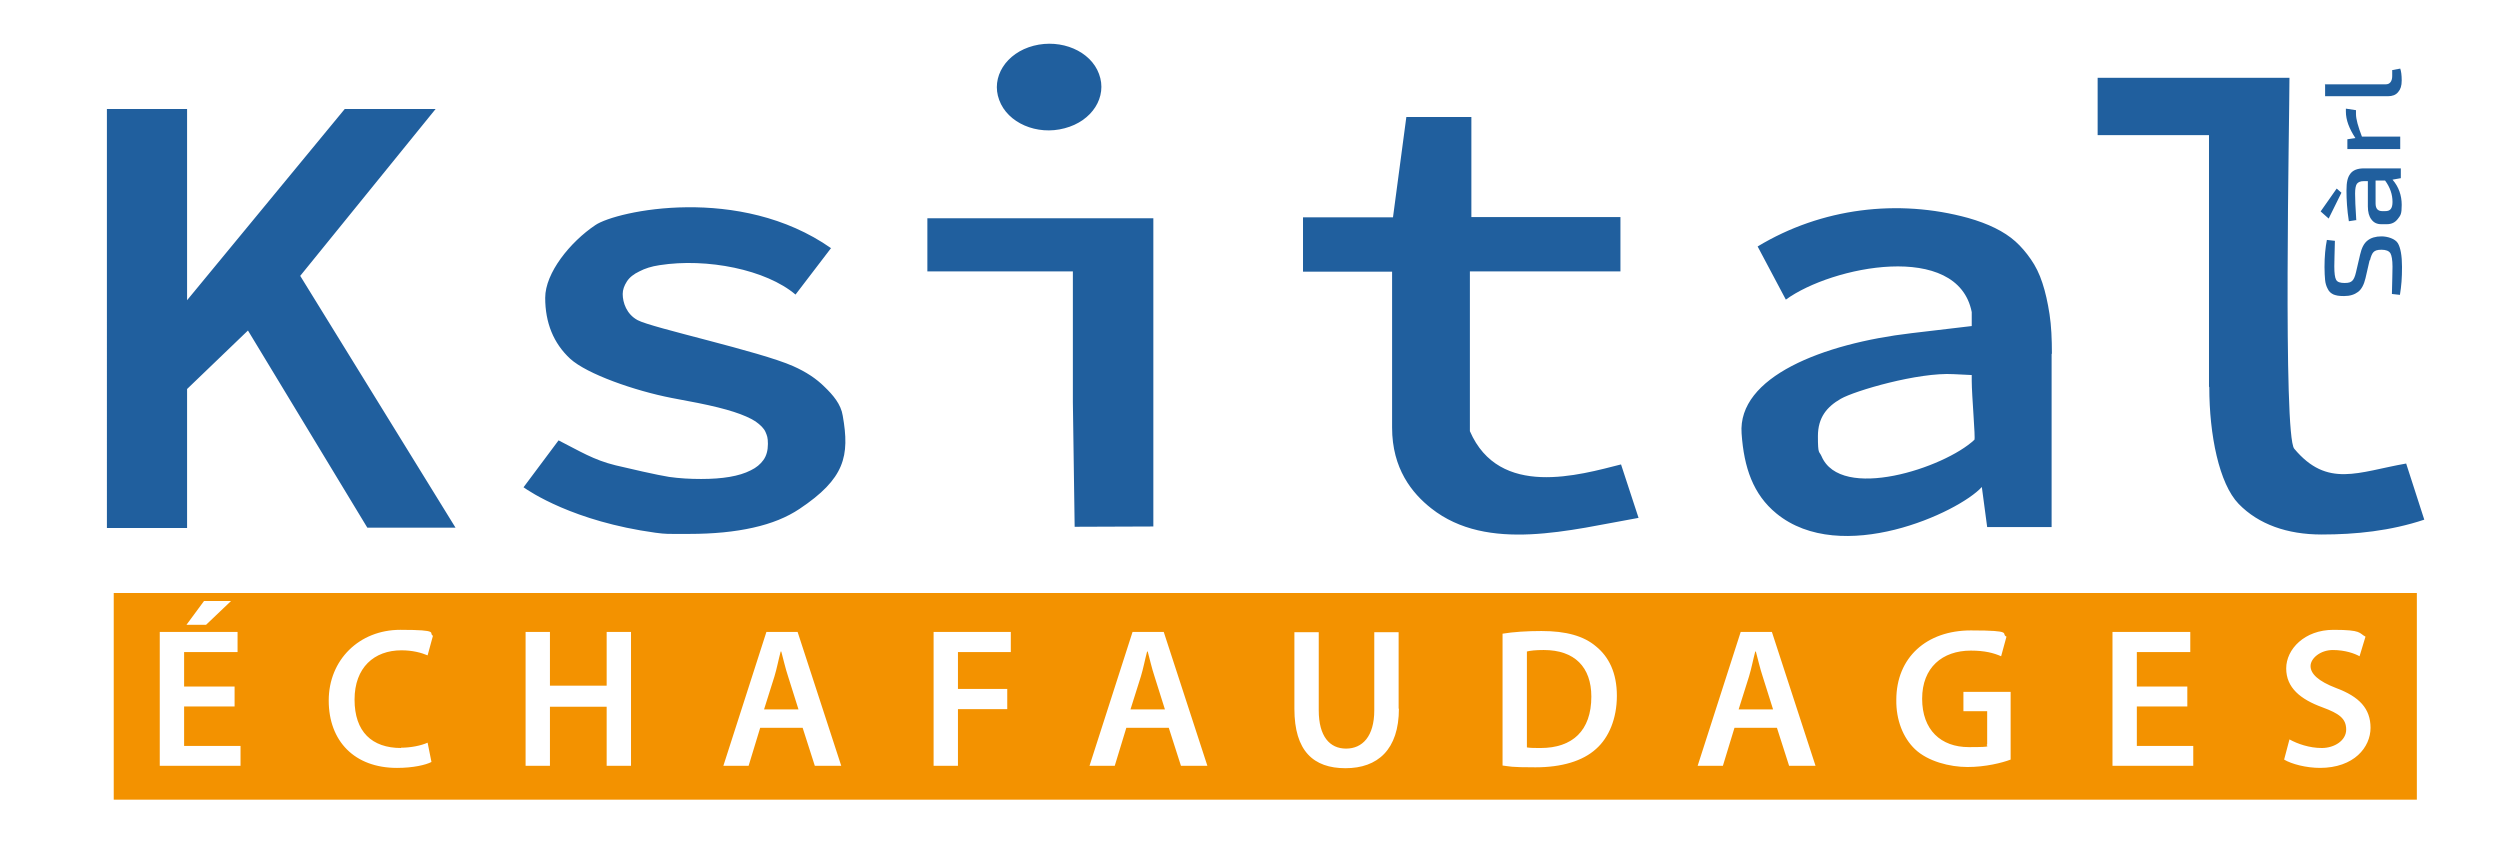
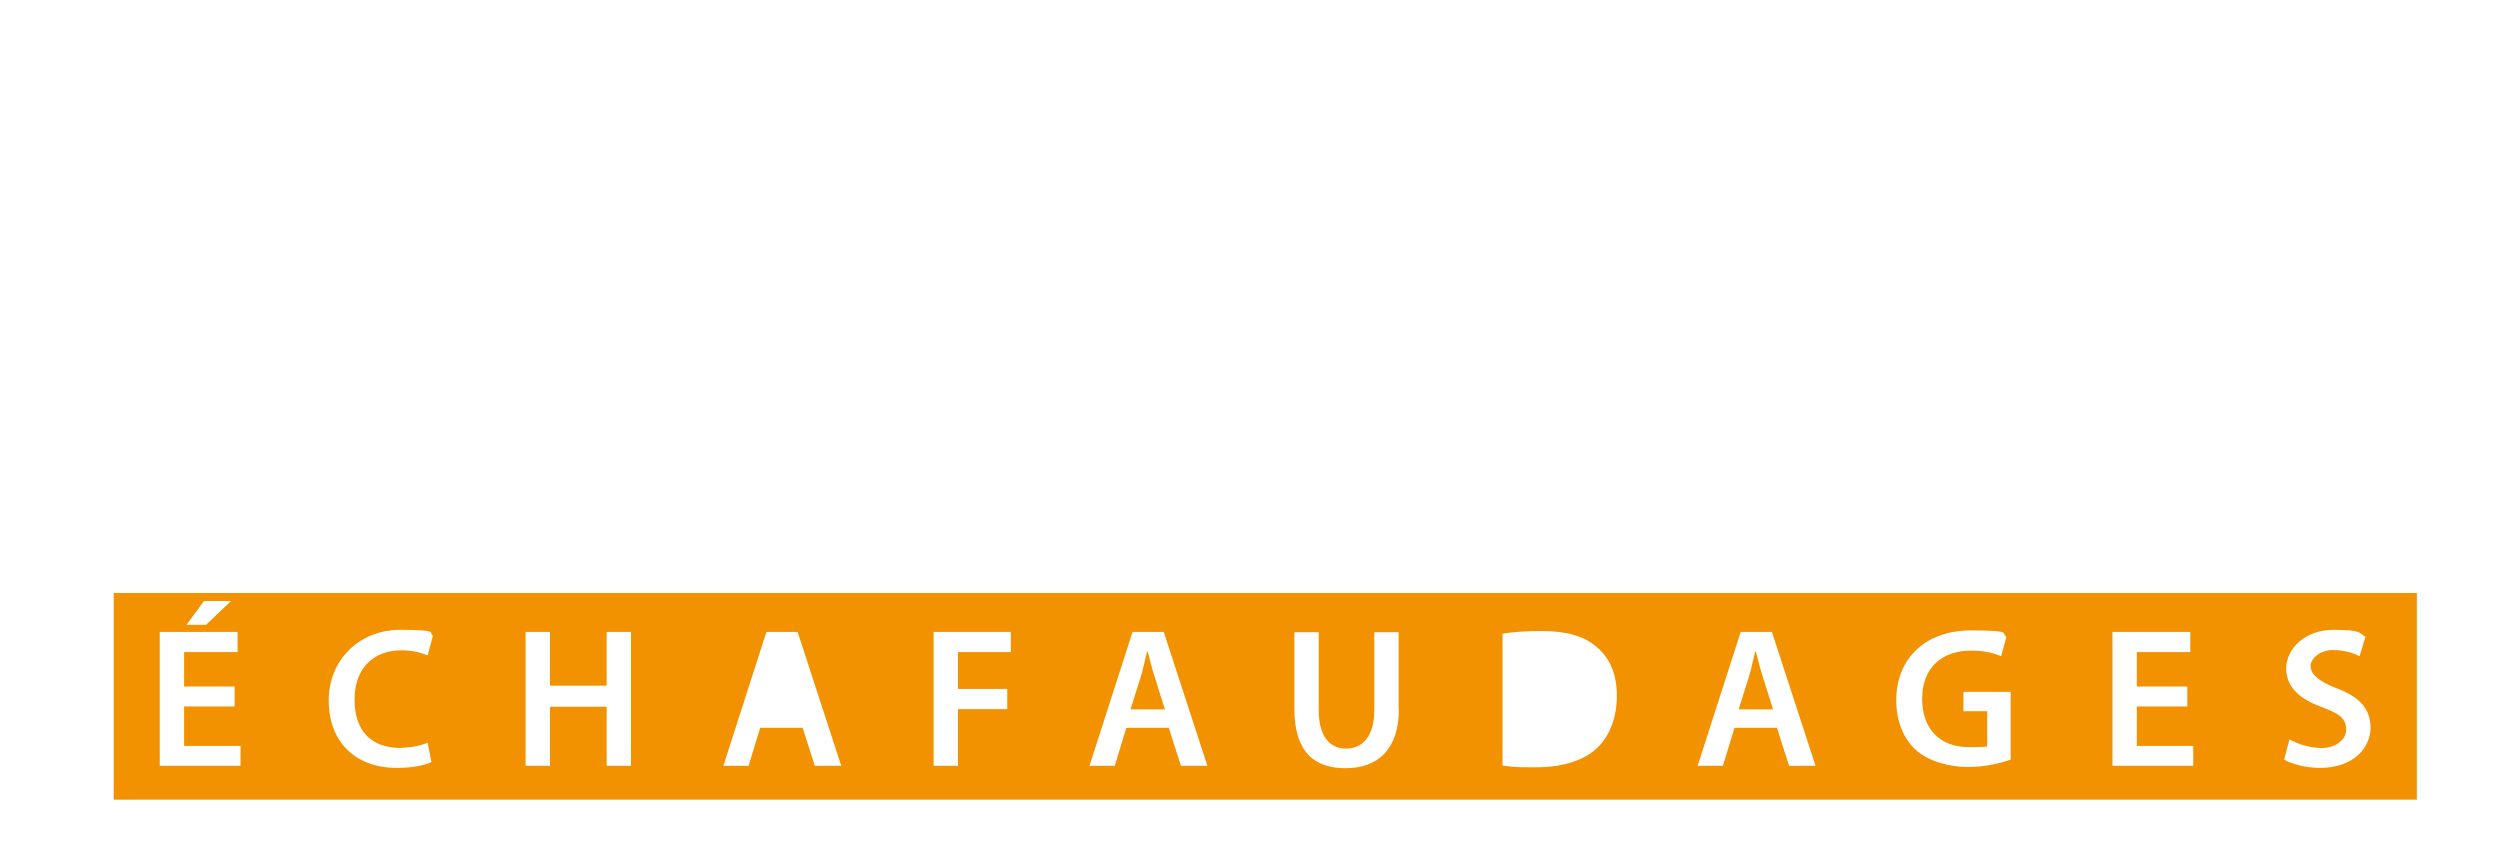
<svg xmlns="http://www.w3.org/2000/svg" viewBox="0 0 841.9 283.5">
  <defs>
    <style>      .cls-1 {        fill: #fff;      }      .cls-2 {        fill: none;      }      .cls-3 {        fill: #f39200;      }      .cls-4 {        clip-path: url(#clippath);      }      .cls-5 {        fill: #205f9e;      }    </style>
    <clipPath id="clippath">
      <rect class="cls-2" width="841.9" height="283.5" />
    </clipPath>
  </defs>
  <g>
    <g id="Calque_1">
      <rect class="cls-1" width="841.9" height="283.5" />
      <g class="cls-4">
-         <path class="cls-5" d="M36,36.7h27v64.4l53.1-64.4h30.6l-45.6,56.2,52.3,84.8h-29.7l-40.2-66.4-20.5,19.7v46.8h-27V36.7ZM279.9,83.5l-12,15.7c-9.9-8.4-29.8-12.4-45.8-9.9-2.7.4-4.9,1.1-6.8,2.1-1.9.9-3.3,2-4.2,3.4-.9,1.4-1.4,2.8-1.4,4.2,0,2.9,1.3,6.8,5,8.8,4.7,2.6,41.2,10.5,52.4,15.5,4.3,1.9,7.8,4.2,10.6,7,2.8,2.7,5.5,5.8,6.1,9.7,2.4,13.6.7,21.2-14.6,31.4-4.2,2.8-9.3,4.9-15.6,6.3-6.2,1.4-13.4,2.1-21.4,2.1s-7.6.1-11.5-.4c-27.6-3.8-42.4-13.9-44.4-15.3l11.8-15.8c7.1,3.6,11.8,6.6,19.2,8.4,3.7.9,14.6,3.4,18,3.9,3.5.5,7.1.7,10.8.7,7.2,0,12.8-.9,16.7-2.9,1.9-.9,3.3-2.1,4.3-3.5,1-1.4,1.5-3.2,1.5-5.4s-.3-2.8-.8-4c-.5-1.2-1.7-2.4-3.4-3.6-1.7-1.1-4.2-2.2-7.3-3.2-3.1-1-7.1-2-12.1-3l-8.9-1.7c-12.3-2.4-28.4-8-34.1-13.2-5.6-5.2-8.4-12.1-8.4-20.5s8.4-18.8,16.9-24.5c7.1-4.8,48.6-13.8,79.4,7.8M361.3,135.5v-44.1h-49v-17.9h76.1v103.8s-26.5.1-26.5.1l-.6-41.9ZM495.5,39.3v33.8h50.2v18.3h-50.7v53.8c9.9,22.8,37,14.7,50.9,11.2l5.9,18c-22.8,4-50.8,11.8-69.8-3.2-6.5-5.1-13.2-13.4-13.2-27.2v-52.5h-30v-18.3h30.3l4.5-33.8h21.9ZM664,126.3l-6.1-.3c-11.9-.7-33.3,5.6-38,8.3-4.7,2.7-7.7,6.3-7.7,12.6s.4,4.9,1.2,6.7c6.5,15.4,41.4,4,51.5-5.5.4-.4-.9-14.9-.9-19.9v-1.9ZM690.9,119.1v58.4h-21.7c0-.1-1.8-13.5-1.8-13.5-7.8,8.6-47.4,26.8-69.2,8.9-7.8-6.4-10.9-15.4-11.7-26.9-1.4-19.1,27.4-30.3,57.2-33.8l20.3-2.4v-4.7c-4.7-24-47.1-15.5-62.6-4.2l-9.5-17.9c21.5-13,47.3-16.1,70.9-9.6,6.7,1.9,12.1,4.5,15.9,7.9,1.9,1.7,3.6,3.7,5.2,6,1.6,2.3,2.9,4.9,3.9,8,1,3,1.8,6.6,2.4,10.5.6,3.9.8,8.4.8,13.4M743.9,130.2V45.5h-37.5v-19.3h64.6c0,13.3-2.2,120.3,1.6,124.9,11.2,13.4,21.6,7.8,37.7,5l6.1,18.9c-11.4,3.8-23.1,5-34.6,5s-21.2-3.4-27.9-10.3c-6.6-6.8-9.9-23.3-9.9-39.3M348.1,15.4c9.3-2.4,19.2,1.8,22,9.5,2.9,7.7-2.3,15.9-11.6,18.3-9.3,2.5-19.2-1.8-22-9.5-2.9-7.7,2.3-15.9,11.6-18.3" />
-         <path class="cls-5" d="M798,87.6l-1.4,6.1c-.5,2.1-1.3,3.7-2.5,4.6-1.2.9-2.7,1.4-4.7,1.4s-2.6-.2-3.5-.5c-.9-.4-1.6-1-2-1.9-.5-.9-.8-1.9-.9-3-.1-1.1-.2-2.6-.2-4.4,0-3.5.3-6.6.8-9.1l2.7.3c-.1,4.2-.2,7.1-.2,8.6,0,2.3.2,3.8.6,4.5.4.8,1.4,1.1,2.9,1.1s2.1-.3,2.6-.8.9-1.5,1.2-2.8l1.4-6c.5-2.2,1.3-3.8,2.5-4.7,1.1-.9,2.7-1.4,4.7-1.4s4.6.8,5.5,2.3c.9,1.5,1.4,4.2,1.4,8s-.2,6.3-.7,9.4l-2.7-.3c.1-4.5.2-7.6.2-9.2,0-2.3-.3-3.8-.7-4.5-.5-.8-1.5-1.2-3-1.2s-2.2.3-2.7.8c-.5.5-.9,1.5-1.2,2.8M790.1,36.6l3.3.5v1.3c0,1.7.7,4.2,2,7.6h12.9v4.2h-17.8v-3.3l2.7-.4c-2.1-3.2-3.2-6.1-3.2-8.9v-1ZM782.9,28.4h20.4c.8,0,1.3-.2,1.7-.7.4-.5.6-1.2.6-2.1v-2l2.7-.5c.3.8.5,2.2.5,4s-.4,3-1.2,3.9c-.8,1-2,1.4-3.4,1.4h-21.2v-4.2ZM788.5,64.9l-4.3,8.7-2.7-2.4,5.4-7.7,1.6,1.4ZM793.6,74.1l-2.6.4c-.6-3.8-.8-7.3-.8-10.3s.4-4.5,1.3-5.7c.9-1.2,2.4-1.8,4.6-1.8h12.4v3.3l-2.8.5c2.1,2.4,3.1,5.3,3.1,8.5s-.4,3.5-1.3,4.7c-.9,1.2-2.1,1.8-3.7,1.8h-1.9c-1.4,0-2.5-.5-3.3-1.6-.8-1-1.2-2.5-1.2-4.4v-8.5h-1.4c-1.1,0-1.8.3-2.3.9-.4.6-.6,1.7-.6,3.3s.1,4.6.4,9M802.3,71.1h.9c.9,0,1.5-.2,1.9-.7.4-.5.6-1.3.6-2.4,0-2.5-.8-4.9-2.5-7.2h-3.2v7.7c0,.9.2,1.6.6,2,.4.4.9.6,1.7.6" />
        <path class="cls-3" d="M591.2,219.4h-.1c-.7,2.6-1.3,5.8-2.1,8.4l-3.5,11.1h11.6l-3.5-11.1c-.9-2.7-1.6-5.8-2.3-8.4" />
-         <path class="cls-3" d="M519.8,218.9c-2.6,0-4.5.2-5.6.5v32.3c1.1.2,2.9.2,4.6.2,10.7,0,17.1-5.8,17.1-17.3,0-10-5.7-15.7-16-15.7" />
-         <path class="cls-3" d="M263,219.4h-.1c-.7,2.6-1.3,5.8-2.1,8.4l-3.5,11.1h11.6l-3.5-11.1c-.9-2.7-1.6-5.8-2.3-8.4" />
        <path class="cls-3" d="M386.4,219.4h-.1c-.7,2.6-1.3,5.8-2.1,8.4l-3.5,11.1h11.6l-3.5-11.1c-.9-2.7-1.6-5.8-2.3-8.4" />
        <path class="cls-3" d="M781.4,258.6c-4.8,0-9.7-1.3-12.2-2.8l1.8-6.8c2.7,1.5,6.7,2.9,10.9,2.9s8.2-2.5,8.2-6.2-2.3-5.4-8-7.5c-7.4-2.7-12.2-6.6-12.2-13.1s6.2-13,15.9-13,8.5,1.1,10.8,2.3l-2,6.6c-1.6-.9-4.8-2.1-9-2.1s-7.5,2.8-7.5,5.4,2.6,5.1,8.6,7.4c7.8,2.9,11.6,6.9,11.6,13.4s-5.5,13.5-17.1,13.5M738.6,257.9h-27.2v-45.1h26.2v6.8h-18v11.6h17v6.7h-17v13.3h19v6.8ZM677.1,255.8c-2.9,1.1-8.5,2.5-14.5,2.5s-13.4-1.9-17.7-6c-4-3.8-6.4-9.8-6.3-16.6,0-14.3,10.2-23.4,25.1-23.4s9.9,1.1,12,2.1l-1.8,6.6c-2.5-1.1-5.5-1.9-10.2-1.9-9.6,0-16.4,5.7-16.4,16.2s6.3,16.3,15.7,16.3,5.2-.4,6.2-.9v-11.2h-8v-6.5h15.9v22.8ZM602.5,257.9l-4.1-12.8h-14.3l-3.9,12.8h-8.5l14.5-45.1h10.5l14.7,45.1h-8.8ZM537.5,252.2c-4.5,4.1-11.6,6.2-20.4,6.2s-8.4-.3-11.1-.6v-44.4c3.6-.6,8.2-.9,13.1-.9,8.4,0,14.3,1.7,18.4,5.2,4.3,3.5,7,8.9,7,16.6s-2.7,14.1-7,17.9M471.1,238.6c0,13.9-7.2,20.1-18,20.1s-17.2-5.8-17.2-20v-25.8h8.2v26.3c0,8.8,3.7,12.9,9.2,12.9s9.5-4.1,9.5-12.9v-26.3h8.2v25.8ZM397.7,257.9l-4.1-12.8h-14.3l-3.9,12.8h-8.5l14.5-45.1h10.5l14.7,45.1h-8.8ZM340.4,219.6h-17.8v12.4h16.6v6.8h-16.6v19.1h-8.2v-45.1h26v6.8ZM274.4,257.9l-4.1-12.8h-14.3l-3.9,12.8h-8.5l14.5-45.1h10.5l14.7,45.1h-8.8ZM212.5,257.9h-8.2v-19.9h-19.1v19.9h-8.2v-45.1h8.2v18.1h19.1v-18.1h8.2v45.1ZM135,251.8c3.3,0,6.8-.7,9-1.7l1.3,6.5c-1.9,1-6.2,2-11.6,2-14.3,0-23-9-23-22.7s10.3-23.8,24.1-23.8,9.3,1.1,11,2l-1.8,6.6c-2.1-.9-5.1-1.7-8.8-1.7-9.2,0-15.8,5.8-15.8,16.6s5.8,16.3,15.7,16.3M81,257.9h-27.2v-45.1h26.2v6.8h-18v11.6h17v6.7h-17v13.3h19v6.8ZM68.7,202.4h9.1l-8.4,8h-6.6l5.9-8ZM38.3,269.3h775.6v-69.6H38.3v69.6Z" />
      </g>
    </g>
  </g>
</svg>